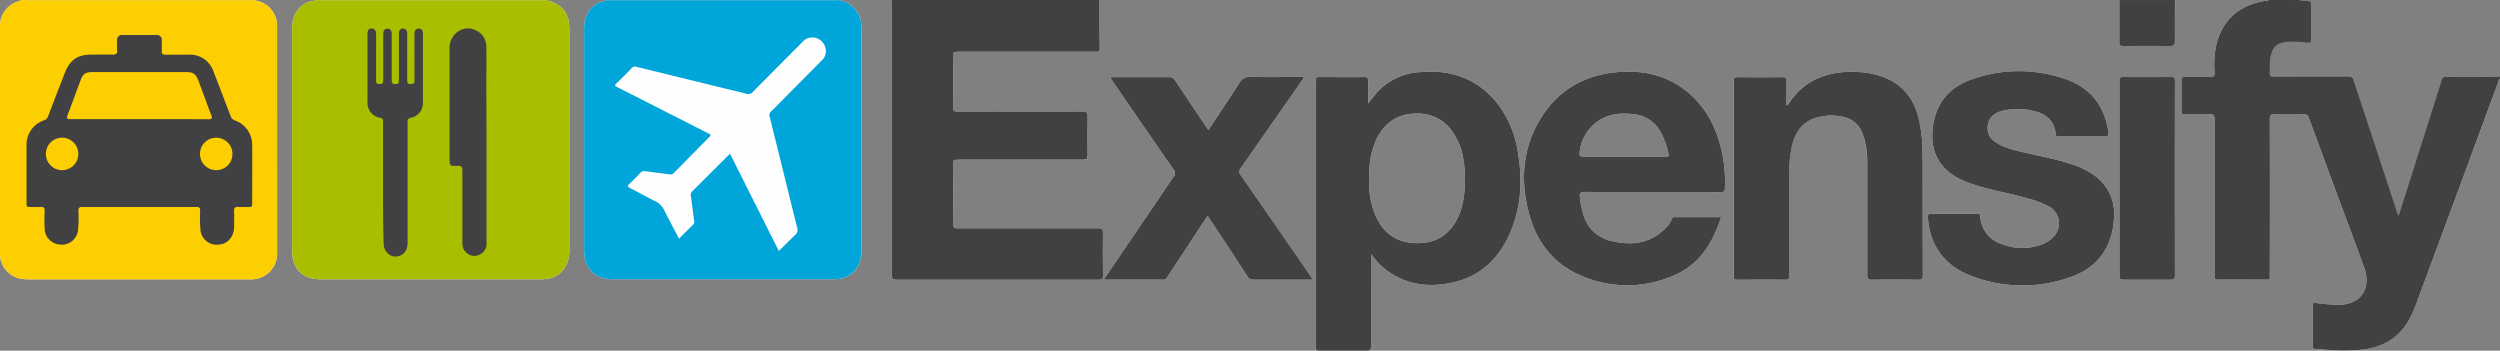
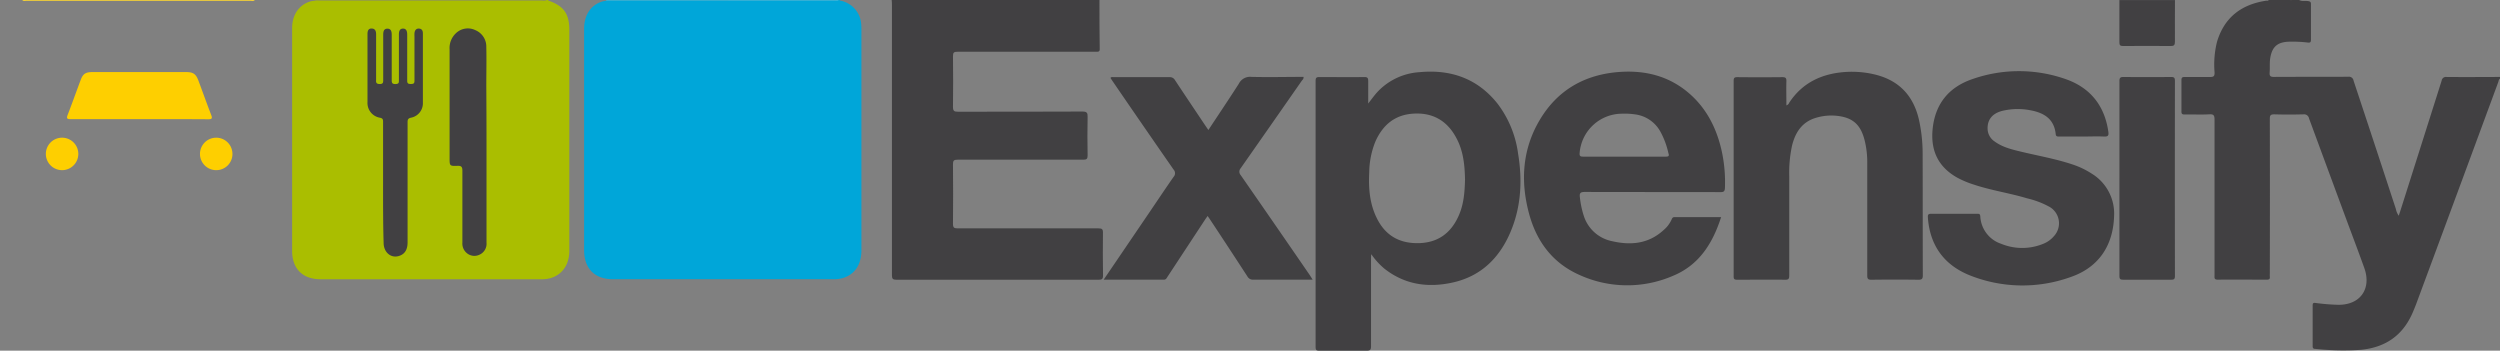
<svg xmlns="http://www.w3.org/2000/svg" viewBox="0 0 728.45 102.17">
  <rect x="0" y="0" width="728.45" height="102.17" fill="#808080" stroke="none" />
  <title>expensify4x</title>
  <g data-name="Xr53RG.tif">
-     <path d="M80.74 60.31v13.08a7.53 7.53 0 0 1-7.6 8H8.75a13.57 13.57 0 0 1-3-.24A7.44 7.44 0 0 1 0 73.9V7.53a7.55 7.55 0 0 1 4.9-7C5.28.37 5.74.42 6 0c-.07.68-.69.78-1.15 1A7.4 7.4 0 0 0 .39 8.28v64.89C.34 77 3 80.68 7.06 80.9c.95 0 1.9.18 2.85.18h61.16a21.14 21.14 0 0 0 3.22-.25 7.15 7.15 0 0 0 6-6.53V8.54c0-3.75-1.46-6.38-5-7.78-.29-.14-.78-.21-.8-.76.06.19.22.2.38.25a7.46 7.46 0 0 1 5.86 7.64q.01 26.21.01 52.42zm85.15-51.6v64.38c0 4.06-2.08 7-5.63 8a10.46 10.46 0 0 1-2.84.28h-64c-5.23 0-8.3-3.06-8.3-8.26V8.23c0-3.94 2-6.8 5.3-7.82a7.52 7.52 0 0 1 1-.17.48.48 0 0 0 0-.23.31.31 0 0 1 0 .21.33.33 0 0 1-.13.17 3.18 3.18 0 0 1-.79.36 7 7 0 0 0-4.94 7.12v65.37c0 4.44 2.25 7 6.67 7.67a16.25 16.25 0 0 0 2.36.15h61.51a20.52 20.52 0 0 0 3-.23 7 7 0 0 0 6.28-6.13 13.16 13.16 0 0 0 .14-2.23V8.84a8.38 8.38 0 0 0-2.11-6.19 7.63 7.63 0 0 0-2.65-1.76c-.43-.18-1-.24-1.06-.89 0 .06.07.17.13.19 4.42 1.54 6.06 3.81 6.06 8.52zm85.05-1.64c0 .58.07 1.16.07 1.74v64.13c0 4.22-2 7.13-5.58 8.13a9.86 9.86 0 0 1-2.71.29H178.6c-5.32 0-8.4-3.11-8.4-8.46V8.4c0-4 1.88-6.84 5.18-7.94a9.26 9.26 0 0 1 1.21-.24 1.14 1.14 0 0 0 0-.22.34.34 0 0 1 0 .2.33.33 0 0 1-.13.18 2.87 2.87 0 0 1-.79.36 7.34 7.34 0 0 0-5.16 6.8v64.87a10.15 10.15 0 0 0 .55 3.8 7 7 0 0 0 5.48 4.55 18.28 18.28 0 0 0 3.34.3h61.51a11 11 0 0 0 5.66-1.16 6.78 6.78 0 0 0 3.33-4.73 17.48 17.48 0 0 0 .33-3.59V10.07a19.05 19.05 0 0 0-.32-3.71A7.08 7.08 0 0 0 246 .91c-.49-.2-1.21-.15-1.34-.91.09.24.32.2.52.25a7.47 7.47 0 0 1 5.76 6.82zm70.46 73.18c0 1.09-.32 1.26-1.31 1.26h-58.91c-1 0-1.29-.27-1.29-1.3V1.49c0-.5 0-1-.07-1.49a3.25 3.25 0 0 1 .4 2.27v77.59c0 .84.39 1.21 1.22 1.19h57.12c2.34 0 2.34 0 2.34-2.32v-9.71c0-2.08 0-2.1-2.06-2.1H280.8c-3.43 0-3.43 0-3.43-3.41V48.94c0-2.64.12-2.76 2.71-2.76h34c2.4 0 2.4 0 2.4-2.38v-8.84c0-2.16 0-2.16-2.12-2.16h-34.99c-1.67 0-2-.32-2-2V16.36a1.37 1.37 0 0 1 1.52-1.55h38.85c2.22 0 2.22 0 2.22-2.18V1.92a2.64 2.64 0 0 1 .4-1.9c0 4.77 0 9.54.08 14.31 0 .75-.38.78-.94.77H279c-1 0-1.33.2-1.32 1.27.06 4.94.07 9.88 0 14.82 0 1.22.41 1.38 1.46 1.38 12.08 0 24.16 0 36.25-.05 1.32 0 1.55.38 1.52 1.59-.08 3.73-.07 7.47 0 11.21 0 1-.29 1.23-1.25 1.23h-36.62c-1.09 0-1.37.25-1.36 1.36q.09 8.65 0 17.31c0 1.15.34 1.34 1.39 1.34h41c1 0 1.33.2 1.31 1.27q-.08 6.17.02 12.42zm60.26.04l.8 1.19h-17.3a1.75 1.75 0 0 1-1.69-.92c-3.57-5.49-7.18-11-10.78-16.43-.25-.38-.51-.75-.82-1.2-.3.42-.56.79-.81 1.16l-10.87 16.55c-.26.39-.42.86-1.08.85h-17.52l13.36-19.66c2.33-3.43 4.63-6.88 7-10.28a1.56 1.56 0 0 0 0-2.15q-8.88-12.77-17.66-25.6c-.25-.37-.49-.74-.73-1.1.33-.37.68-.22 1-.22h16.19a1.68 1.68 0 0 1 1.61.86c2.95 4.46 5.94 8.9 8.91 13.34.25.37.51.74.83 1.2 3-4.55 6-9 8.87-13.48a3.65 3.65 0 0 1 3.66-2c5.05.13 10.11 0 15.18 0 .12.59-.32.87-.56 1.22q-8.85 12.71-17.74 25.4a1.5 1.5 0 0 0 0 2q10.11 14.66 20.15 29.27zm60.66-35.66a30.61 30.61 0 0 0-6.05-14.53c-5.83-7.26-13.58-9.93-22.64-9.07a18.33 18.33 0 0 0-12.49 6c-.79.89-1.48 1.87-2.47 3.13v-6.51c0-.9-.17-1.21-1.15-1.2-4.36.06-8.72 0-13.08 0-.87 0-1.1.22-1.1 1.1v77.58c0 .93.31 1.06 1.13 1.05h13.7c1 0 1.32-.21 1.32-1.27V75.63c0-.43 0-.86.07-1.57a21 21 0 0 0 3.75 4.16c6 4.77 12.86 5.71 20.11 4.07 8.2-1.86 13.56-7.21 16.75-14.79 3.1-7.38 3.45-15.07 2.15-22.87zM425 62.92c-2.28 5.1-6.14 7.87-11.83 7.93s-9.71-2.45-12.11-7.52c-2-4.15-2.32-8.61-2.09-13.13a24.56 24.56 0 0 1 1.81-9c2.16-4.81 5.67-7.78 11.11-8.09 5.83-.34 10 2.27 12.6 7.36 1.9 3.66 2.31 7.66 2.39 11.87-.1 3.53-.33 7.18-1.88 10.58zm76.73-18.65c-1.49-6.87-4.51-12.89-10-17.45-5.79-4.79-12.57-6.38-19.9-5.85-10.06.74-18 5.25-23.19 14-5.06 8.53-5.64 17.77-3.13 27.18 2.15 8.08 6.79 14.41 14.58 17.9a33.55 33.55 0 0 0 27.31.35c7.67-3.13 11.64-9.48 14.1-17.14h-13.56c-.54 0-.7.29-.86.69a8.65 8.65 0 0 1-2.3 3.05c-4.4 4.07-9.6 4.54-15.12 3.26a10.88 10.88 0 0 1-8.19-7.42 26.45 26.45 0 0 1-1.12-5.34c-.17-1.27.18-1.57 1.46-1.57 13.16.05 26.32 0 39.48.05.93 0 1.28-.19 1.32-1.2a42.68 42.68 0 0 0-.88-10.51zm-16.37 1.37h-24.08c-.91 0-1.08-.26-1-1.12a12.42 12.42 0 0 1 12.32-11.39 21.41 21.41 0 0 1 3.85.2 9.84 9.84 0 0 1 7.34 5 23.45 23.45 0 0 1 2.34 6.26c.28.79.14 1.06-.76 1.05zm74.88-.94v35.5c0 1-.23 1.32-1.28 1.31q-6.85-.09-13.7 0c-1 0-1.21-.28-1.21-1.24v-33a26.1 26.1 0 0 0-.74-6.29c-1.17-4.74-3.54-6.81-8.38-7.26a15.46 15.46 0 0 0-5.67.56c-4.15 1.17-6.16 4.22-7.13 8.17a37.35 37.35 0 0 0-.81 8.9v28.9c0 .93-.17 1.28-1.2 1.26-4.65-.06-9.3 0-14 0-.82 0-1-.23-1-1V23.59c0-.86.21-1.12 1.09-1.11q6.54.07 13.08 0c.91 0 1.23.2 1.2 1.16-.07 2.31 0 4.63 0 7.07a1.4 1.4 0 0 0 .84-.81c3.82-5.79 9.42-8.41 16.14-8.91a28.57 28.57 0 0 1 8.29.6c7.43 1.63 11.85 6.25 13.43 13.64a45.8 45.8 0 0 1 1.05 9.47zM616 63.08c-.3 8.62-4.61 14.94-12.79 17.69a41.39 41.39 0 0 1-29.35-.58c-7.39-3-11.53-8.67-12.11-16.76-.06-.82.07-1.16 1-1.14h13.33c.55 0 .88 0 .94.75a8.89 8.89 0 0 0 6.09 8 16.1 16.1 0 0 0 12.25 0 7.89 7.89 0 0 0 3.11-2.22 5.52 5.52 0 0 0-1.22-8.51 25.68 25.68 0 0 0-6.59-2.52c-5.12-1.54-10.44-2.3-15.52-4a27.34 27.34 0 0 1-4.79-2c-5.51-3.07-7.83-7.8-7.23-14.09.71-7.46 4.76-12.33 11.62-14.66a41 41 0 0 1 27.12 0c7.18 2.49 11.39 7.73 12.47 15.36.15 1.08-.07 1.44-1.24 1.39-2.11-.1-4.23 0-6.35 0H600c-.48 0-.9 0-1-.64-.44-4.59-3.54-6.35-7.59-7.06a19.43 19.43 0 0 0-7.79.17c-3.08.71-4.6 2.62-4.47 5.39a4.53 4.53 0 0 0 2 3.54c2.3 1.7 5 2.34 7.71 3 5 1.2 10.14 2.09 15.06 3.74a23.77 23.77 0 0 1 5.48 2.61 13.65 13.65 0 0 1 6.6 12.54zm17.73 17.36c0 .93-.33 1.07-1.14 1.06h-13.94c-.88 0-1.09-.23-1.09-1.1V23.64c0-1 .29-1.22 1.24-1.21q6.91.07 13.82 0c.87 0 1.11.24 1.11 1.11q-.04 28.46 0 56.9zM633.78 0c0 4.06-.08 8.12 0 12.17 0 1-.31 1.24-1.27 1.23q-6.9-.07-13.8 0c-.86 0-1.12-.21-1.11-1.09V0a2.48 2.48 0 0 1 .4 1.78v9.56c0 1.64.07 1.71 1.65 1.71h12c1.56 0 1.69-.14 1.7-1.71V1.78a2.48 2.48 0 0 1 .43-1.78zm94.67 22.92c-.39.25-.39.7-.53 1.07Q716 56.32 704 88.65c-.39 1-.82 2.08-1.29 3.09-2.93 6.29-7.95 9.52-14.79 10.19a77.71 77.71 0 0 1-13.3-.27c-.6 0-.76-.27-.76-.83V89c0-.73.27-.8.88-.72a60.48 60.48 0 0 0 6.57.53c6.39.09 9.77-4.65 7.6-10.72-1.73-4.83-3.56-9.63-5.34-14.45q-5.39-14.56-10.76-29.13a1.47 1.47 0 0 0-1.66-1.19q-4.23.12-8.47 0c-1 0-1.3.22-1.3 1.28q.06 22.6 0 45.21a6.25 6.25 0 0 0 0 .75c.08.67-.12.93-.86.93-4.77 0-9.55-.05-14.32 0-1.11 0-.93-.62-.93-1.27V34.89c0-1.19-.18-1.66-1.52-1.58-2.4.13-4.81 0-7.22.05-.72 0-.91-.22-.9-.92v-9.09c0-.71.21-.92.91-.91h7.35c1.06 0 1.43-.19 1.39-1.34a27.28 27.28 0 0 1 .71-8.9c2.13-7.15 7.12-10.92 14.36-12 .26 0 .6.09.75-.27-.1.68-.71.61-1.15.71a27.63 27.63 0 0 0-3.86 1c-6.23 2.54-9.49 7.36-10.24 13.95a47.66 47.66 0 0 0-.26 5.47c0 1.46-.27 1.7-1.78 1.72h-6.35c-1 0-1.34.33-1.33 1.3q.05 3.8 0 7.6c0 1 .42 1.38 1.42 1.36h6.23c1.56 0 1.81.26 1.82 1.83v44.35c0 1.86 0 1.9 1.86 1.9h11.83c1.75 0 1.78 0 1.78-1.84v-43.6c0-2.59 0-2.64 2.64-2.64h7.22a2.15 2.15 0 0 1 2.32 1.61c3.24 8.85 6.54 17.68 9.81 26.51q3 8.18 6.06 16.35a9.47 9.47 0 0 1-.07 7.74 6.29 6.29 0 0 1-5.8 3.75 52.36 52.36 0 0 1-7.83-.3c-.9-.1-1.18.22-1.17 1.08v10.21c0 .62.08 1.16.88 1.24 5.42.54 10.83 1 16.22-.32 5.77-1.36 9.36-5.19 11.52-10.44 2.58-6.26 4.77-12.67 7.11-19q5.41-14.66 10.82-29.33 3.29-8.95 6.6-17.87c.21-.51.22-1.27 1.05-1.35z" fill="#fefefe" />
    <path d="M165.89 8.71v64.38c0 4.06-2.08 7-5.63 8a10.46 10.46 0 0 1-2.84.28h-64c-5.23 0-8.3-3.06-8.3-8.26V8.23c0-3.94 2-6.8 5.3-7.82a7.52 7.52 0 0 1 1-.17h.06a4.08 4.08 0 0 1 1.39-.1H158a2.94 2.94 0 0 0 1.44-.14h.25c0 .06.07.17.13.19 4.43 1.54 6.07 3.81 6.07 8.52z" fill="#aabe00" />
    <path d="M251 8.81v64.13c0 4.22-2 7.13-5.58 8.13a9.86 9.86 0 0 1-2.71.29H178.6c-5.32 0-8.4-3.11-8.4-8.46V8.4c0-4 1.88-6.84 5.18-7.94a9.26 9.26 0 0 1 1.21-.24h.08a4.48 4.48 0 0 1 1.4-.06h64.86a2.94 2.94 0 0 0 1.46-.16h.25c.09.24.32.2.52.25a7.47 7.47 0 0 1 5.78 6.82c.06.58.06 1.16.06 1.74z" fill="#00a6d9" />
    <path d="M728.45 22.42v.5c-.39.25-.39.7-.53 1.07Q716 56.32 704 88.65c-.39 1-.82 2.08-1.29 3.09-2.93 6.29-7.95 9.52-14.79 10.19a77.71 77.71 0 0 1-13.3-.27c-.6 0-.76-.27-.76-.83V89c0-.73.27-.8.88-.72a60.48 60.48 0 0 0 6.57.53c6.39.09 9.77-4.65 7.6-10.72-1.73-4.83-3.56-9.63-5.34-14.45q-5.39-14.56-10.76-29.13a1.47 1.47 0 0 0-1.66-1.19q-4.23.12-8.47 0c-1 0-1.3.22-1.3 1.28q.06 22.6 0 45.21a6.25 6.25 0 0 0 0 .75c.08.67-.12.93-.86.93-4.77 0-9.55-.05-14.32 0-1.11 0-.93-.62-.93-1.27V34.89c0-1.19-.18-1.66-1.52-1.58-2.4.13-4.81 0-7.22.05-.72 0-.91-.22-.9-.92v-9.09c0-.71.21-.92.91-.91h7.35c1.06 0 1.43-.19 1.39-1.34a27.28 27.28 0 0 1 .71-8.9c2.13-7.15 7.12-10.92 14.36-12 .26 0 .6.09.75-.27h5.23c.71 0 1.16.2 1.74 0h1.74c.85.55 1.82.25 2.74.39.62.1.83.26.82.9v10.33c0 .71-.19.93-.91.85a38.1 38.1 0 0 0-5.59-.25c-3.3.14-4.82 1.5-5.36 4.73-.24 1.4-.06 2.82-.18 4.22-.08 1 .19 1.32 1.26 1.31 7.22-.05 14.44 0 21.66-.05a1.35 1.35 0 0 1 1.53 1.14Q692 42.23 698.1 60.86a5.22 5.22 0 0 0 .84 2c.16-.48.29-.86.42-1.25q6.05-19.05 12.09-38.11a1.25 1.25 0 0 1 1.45-1.07c5.17.04 10.36.01 15.55-.01z" fill="#414042" />
-     <path d="M80.73 73.39a7.53 7.53 0 0 1-7.6 8H8.75a13.57 13.57 0 0 1-3-.24A7.44 7.44 0 0 1 0 73.9V7.53a7.55 7.55 0 0 1 4.9-7C5.28.37 5.74.42 6 0h.5a2.54 2.54 0 0 0 1.32.12H72.9A2.54 2.54 0 0 0 74.24 0h.25c.06.19.22.2.38.25a7.46 7.46 0 0 1 5.86 7.64v52.43q.01 6.53 0 13.07z" fill="#fecf00" />
    <path d="M321.4 80.25c0 1.09-.32 1.26-1.31 1.26h-58.91c-1 0-1.29-.27-1.29-1.3V1.49c0-.5 0-1-.07-1.49h60.54c0 4.77 0 9.54.08 14.31 0 .75-.38.78-.94.77H279c-1 0-1.33.2-1.32 1.27.06 4.94.07 9.88 0 14.82 0 1.22.41 1.38 1.46 1.38 12.08 0 24.16 0 36.25-.05 1.32 0 1.55.38 1.52 1.59-.08 3.73-.07 7.47 0 11.21 0 1-.29 1.23-1.25 1.23h-36.62c-1.09 0-1.37.25-1.36 1.36q.09 8.65 0 17.31c0 1.15.34 1.34 1.39 1.34h41c1 0 1.33.2 1.31 1.27q-.08 6.19.02 12.44zm312.33-68.07c0 1-.31 1.24-1.27 1.23q-6.9-.07-13.8 0c-.86 0-1.12-.21-1.11-1.09V.01h16.19c.01 4.05-.05 8.11-.01 12.17z" fill="#414042" />
-     <path d="M159.44 0c-.27.38-.68.25-1 .25h-67a.48.48 0 0 0 0-.23z" fill="#b9ca2f" />
    <path d="M244.39 0c-.27.38-.68.24-1 .24h-66.76a1.14 1.14 0 0 0 0-.22z" fill="#2fb7e0" />
    <path d="M74.24 0c-.32.41-.76.24-1.16.24H7.64c-.4 0-.85.17-1.16-.24z" fill="#fed72f" />
    <path d="M442.32 44.63a30.61 30.61 0 0 0-6.05-14.53c-5.83-7.26-13.58-9.93-22.64-9.07a18.33 18.33 0 0 0-12.49 6c-.79.89-1.48 1.87-2.47 3.13v-6.51c0-.9-.17-1.21-1.15-1.2-4.36.06-8.72 0-13.08 0-.87 0-1.1.22-1.1 1.1v77.58c0 .93.31 1.06 1.13 1.05h13.7c1 0 1.32-.21 1.32-1.27V75.63c0-.43 0-.86.07-1.57a21 21 0 0 0 3.75 4.16c6 4.77 12.86 5.71 20.11 4.07 8.2-1.86 13.56-7.21 16.75-14.79 3.1-7.38 3.45-15.07 2.15-22.87zM425 62.92c-2.28 5.1-6.14 7.87-11.83 7.93s-9.71-2.45-12.11-7.52c-2-4.15-2.32-8.61-2.09-13.13a24.56 24.56 0 0 1 1.81-9c2.16-4.81 5.67-7.78 11.11-8.09 5.83-.34 10 2.27 12.6 7.36 1.9 3.66 2.31 7.66 2.39 11.87-.1 3.53-.33 7.18-1.88 10.58zm76.73-18.65c-1.49-6.87-4.51-12.89-10-17.45-5.79-4.79-12.57-6.38-19.9-5.85-10.06.74-18 5.25-23.19 14-5.06 8.53-5.64 17.77-3.13 27.18 2.15 8.08 6.79 14.41 14.58 17.9a33.55 33.55 0 0 0 27.31.35c7.67-3.13 11.64-9.48 14.1-17.14h-13.56c-.54 0-.7.29-.86.69a8.65 8.65 0 0 1-2.3 3.05c-4.4 4.07-9.6 4.54-15.12 3.26a10.88 10.88 0 0 1-8.19-7.42 26.45 26.45 0 0 1-1.12-5.34c-.17-1.27.18-1.57 1.46-1.57 13.16.05 26.32 0 39.48.05.93 0 1.28-.19 1.32-1.2a42.68 42.68 0 0 0-.88-10.51zm-16.37 1.37h-24.08c-.91 0-1.08-.26-1-1.12a12.42 12.42 0 0 1 12.32-11.39 21.41 21.41 0 0 1 3.85.2 9.84 9.84 0 0 1 7.34 5 23.45 23.45 0 0 1 2.34 6.26c.28.79.14 1.06-.76 1.05zm74.91 34.56c0 1-.23 1.32-1.28 1.31q-6.85-.09-13.7 0c-1 0-1.21-.28-1.21-1.24v-33a26.1 26.1 0 0 0-.74-6.29c-1.17-4.74-3.54-6.81-8.38-7.26a15.46 15.46 0 0 0-5.67.56c-4.15 1.17-6.16 4.22-7.13 8.17a37.35 37.35 0 0 0-.81 8.9v28.9c0 .93-.17 1.28-1.2 1.26-4.65-.06-9.3 0-14 0-.82 0-1-.23-1-1V23.59c0-.86.21-1.12 1.09-1.11q6.54.07 13.08 0c.91 0 1.23.2 1.2 1.16-.07 2.31 0 4.63 0 7.07a1.4 1.4 0 0 0 .84-.81c3.82-5.79 9.42-8.41 16.14-8.91a28.57 28.57 0 0 1 8.29.6c7.43 1.63 11.85 6.25 13.43 13.64a45.8 45.8 0 0 1 1 9.52c.04 11.79.01 23.62.05 35.45zM616 63.08c-.3 8.62-4.61 14.94-12.79 17.69a41.39 41.39 0 0 1-29.35-.58c-7.39-3-11.53-8.67-12.11-16.76-.06-.82.07-1.16 1-1.14h13.33c.55 0 .88 0 .94.75a8.89 8.89 0 0 0 6.09 8 16.1 16.1 0 0 0 12.25 0 7.89 7.89 0 0 0 3.11-2.22 5.52 5.52 0 0 0-1.22-8.51 25.68 25.68 0 0 0-6.59-2.52c-5.12-1.54-10.44-2.3-15.52-4a27.34 27.34 0 0 1-4.79-2c-5.51-3.07-7.83-7.8-7.23-14.09.71-7.46 4.76-12.33 11.62-14.66a41 41 0 0 1 27.12 0c7.18 2.49 11.39 7.73 12.47 15.36.15 1.08-.07 1.44-1.24 1.39-2.11-.1-4.23 0-6.35 0H600c-.48 0-.9 0-1-.64-.44-4.59-3.54-6.35-7.59-7.06a19.43 19.43 0 0 0-7.79.17c-3.08.71-4.6 2.62-4.47 5.39a4.53 4.53 0 0 0 2 3.54c2.3 1.7 5 2.34 7.71 3 5 1.2 10.14 2.09 15.06 3.74a23.77 23.77 0 0 1 5.48 2.61 13.65 13.65 0 0 1 6.6 12.54zm-233.53 18.4h-17.3a1.75 1.75 0 0 1-1.69-.92c-3.57-5.49-7.18-11-10.78-16.43-.25-.38-.51-.75-.82-1.2-.3.42-.56.79-.81 1.16l-10.88 16.55c-.26.39-.42.86-1.08.85h-17.52l13.36-19.66c2.33-3.43 4.63-6.88 7-10.28a1.56 1.56 0 0 0 0-2.15q-8.88-12.77-17.66-25.6c-.25-.37-.49-.74-.73-1.1.33-.37.68-.22 1-.22h16.19a1.68 1.68 0 0 1 1.61.86c2.95 4.46 5.94 8.9 8.91 13.34.25.37.51.74.83 1.2 3-4.55 6-9 8.87-13.48a3.65 3.65 0 0 1 3.66-2c5.05.13 10.11 0 15.18 0 .12.59-.32.87-.56 1.22q-8.85 12.71-17.74 25.4a1.5 1.5 0 0 0 0 2q10.11 14.56 20.15 29.17zm251.26-1.04c0 .93-.33 1.07-1.14 1.06h-13.94c-.88 0-1.09-.23-1.09-1.1V23.64c0-1 .29-1.22 1.24-1.21q6.91.07 13.82 0c.87 0 1.11.24 1.11 1.11q-.04 28.46 0 56.9zM141.76 42.35v28.38a3.46 3.46 0 0 1-2 3.46 3.41 3.41 0 0 1-3.74-.44 3.63 3.63 0 0 1-1.29-3.09V49.75c0-1.16-.31-1.47-1.44-1.43-2.29.08-2.29.02-2.29-2.32V14.38a5.9 5.9 0 0 1 1.85-4.7 5 5 0 0 1 5.67-.89 5.17 5.17 0 0 1 3.18 4.94c.09 3.77 0 7.55 0 11.33q.06 8.64.06 17.29zm-30.14 10.84V35.51c0-.7-.08-1.05-.94-1.21a4.36 4.36 0 0 1-3.6-4.56V9.94c0-.9.21-1.66 1.23-1.63s1.28.79 1.28 1.67V23.3c-.08.81.13 1.18 1.07 1.18s1-.41 1-1.13v-13.2c0-.92.15-1.79 1.22-1.8s1.26.87 1.26 1.78V23.2c0 .79 0 1.31 1.09 1.29s1-.53 1-1.25v-13.2c0-.86.2-1.7 1.2-1.71s1.21.84 1.22 1.69v13.45c0 .74.18 1 1 1s1.13-.11 1.12-1V10.65a9.77 9.77 0 0 1 0-1c.08-.8.5-1.39 1.34-1.32s1.11.63 1.11 1.41v20.54a4.27 4.27 0 0 1-3.39 4c-1.07.21-1.07.7-1.07 1.5v34.86c0 2-.74 3.26-2.19 3.83-2.45 1-4.77-.79-4.79-3.69-.18-5.88-.16-11.78-.16-17.59z" fill="#414042" />
-     <path d="M226.93 73.12L212.7 44.78c-3.75 3.75-7.41 7.41-11.09 11.07a1.46 1.46 0 0 0-.28 1.39c.29 2.34.61 4.68.93 7a1.38 1.38 0 0 1-.4 1.34c-1.32 1.25-2.6 2.56-4 3.94-1.44-2.74-2.91-5.4-4.24-8.13a5.73 5.73 0 0 0-2.78-2.81c-2.45-1.2-4.83-2.54-7.25-3.79-.67-.34-.9-.57-.22-1.19 1.1-1 2.14-2.09 3.15-3.19a1.67 1.67 0 0 1 1.66-.51c2.33.33 4.68.61 7 .91a1.22 1.22 0 0 0 1.12-.36q5.19-5.29 10.41-10.55c.74-.74 0-.84-.4-1.07l-21-10.68c-1.84-.93-3.67-1.87-5.52-2.79-.53-.26-.83-.45-.24-1 1.56-1.5 3.09-3 4.57-4.59a1.3 1.3 0 0 1 1.46-.27l27.76 6.8c1.36.33 2.74.61 4.08 1a1.74 1.74 0 0 0 2-.57c4.78-4.85 9.6-9.65 14.39-14.49a3.77 3.77 0 0 1 3.94-1.18 4 4 0 0 1 2.83 3.18 3.7 3.7 0 0 1-1.24 3.47L227.85 29.3c-1 1-2 2.09-3.09 3.08a1.51 1.51 0 0 0-.49 1.65c2.68 10.76 5.33 21.54 8 32.29a1.9 1.9 0 0 1-.59 2.16c-1.57 1.52-3.11 3.04-4.75 4.64z" fill="#fefefe" />
-     <path d="M40.55 60.32H23.98c-.85 0-1.14.21-1.14 1.1a34.71 34.71 0 0 1-.1 5.58 4.73 4.73 0 0 1-5.2 4.27A4.79 4.79 0 0 1 13 66.43c-.06-1.62-.09-3.24 0-4.86.06-1.08-.32-1.35-1.33-1.27s-2.08 0-3.11 0c-.68 0-.84-.23-.83-.87V41.87a7.47 7.47 0 0 1 5-6.78A1.81 1.81 0 0 0 14 33.93q2.42-6.39 4.92-12.76c1.44-3.68 3.64-5.21 7.57-5.26 2.08 0 4.15-.06 6.23 0 1.05 0 1.53-.18 1.4-1.34a26.44 26.44 0 0 1 0-2.74 1.41 1.41 0 0 1 1.58-1.63h9.84a1.42 1.42 0 0 1 1.6 1.61v3.11c0 .79.26 1 1 1h6.85a7.23 7.23 0 0 1 7.25 5q2.47 6.37 4.9 12.77a2.15 2.15 0 0 0 1.46 1.47A7.47 7.47 0 0 1 73.48 42c.06 5.81 0 11.63 0 17.44 0 .63-.15.9-.83.87-1 0-2.09.08-3.11 0-1.18-.13-1.39.36-1.33 1.4.08 1.49 0 3 0 4.48-.07 2.85-1.89 4.91-4.45 5.08a4.73 4.73 0 0 1-5.36-4.5 39.11 39.11 0 0 1-.08-5.35c0-.88-.26-1.11-1.12-1.11-5.53.03-11.09.01-16.65.01z" fill="#414042" />
    <path d="M40.61 34.72h-20c-1 0-1.32-.17-.9-1.23 1.29-3.32 2.48-6.68 3.73-10C24.14 21.5 24.9 21 27 21h27.17c2.13 0 2.9.52 3.65 2.5 1.25 3.34 2.44 6.69 3.72 10 .39 1 .21 1.26-.87 1.25-6.67-.05-13.37-.03-20.06-.03zm22.53 14.86a4.73 4.73 0 1 1 4.59-4.74 4.7 4.7 0 0 1-4.59 4.74zm-45.05 0a4.73 4.73 0 0 1 0-9.46 4.73 4.73 0 0 1 0 9.46z" fill="#fecf00" />
  </g>
</svg>